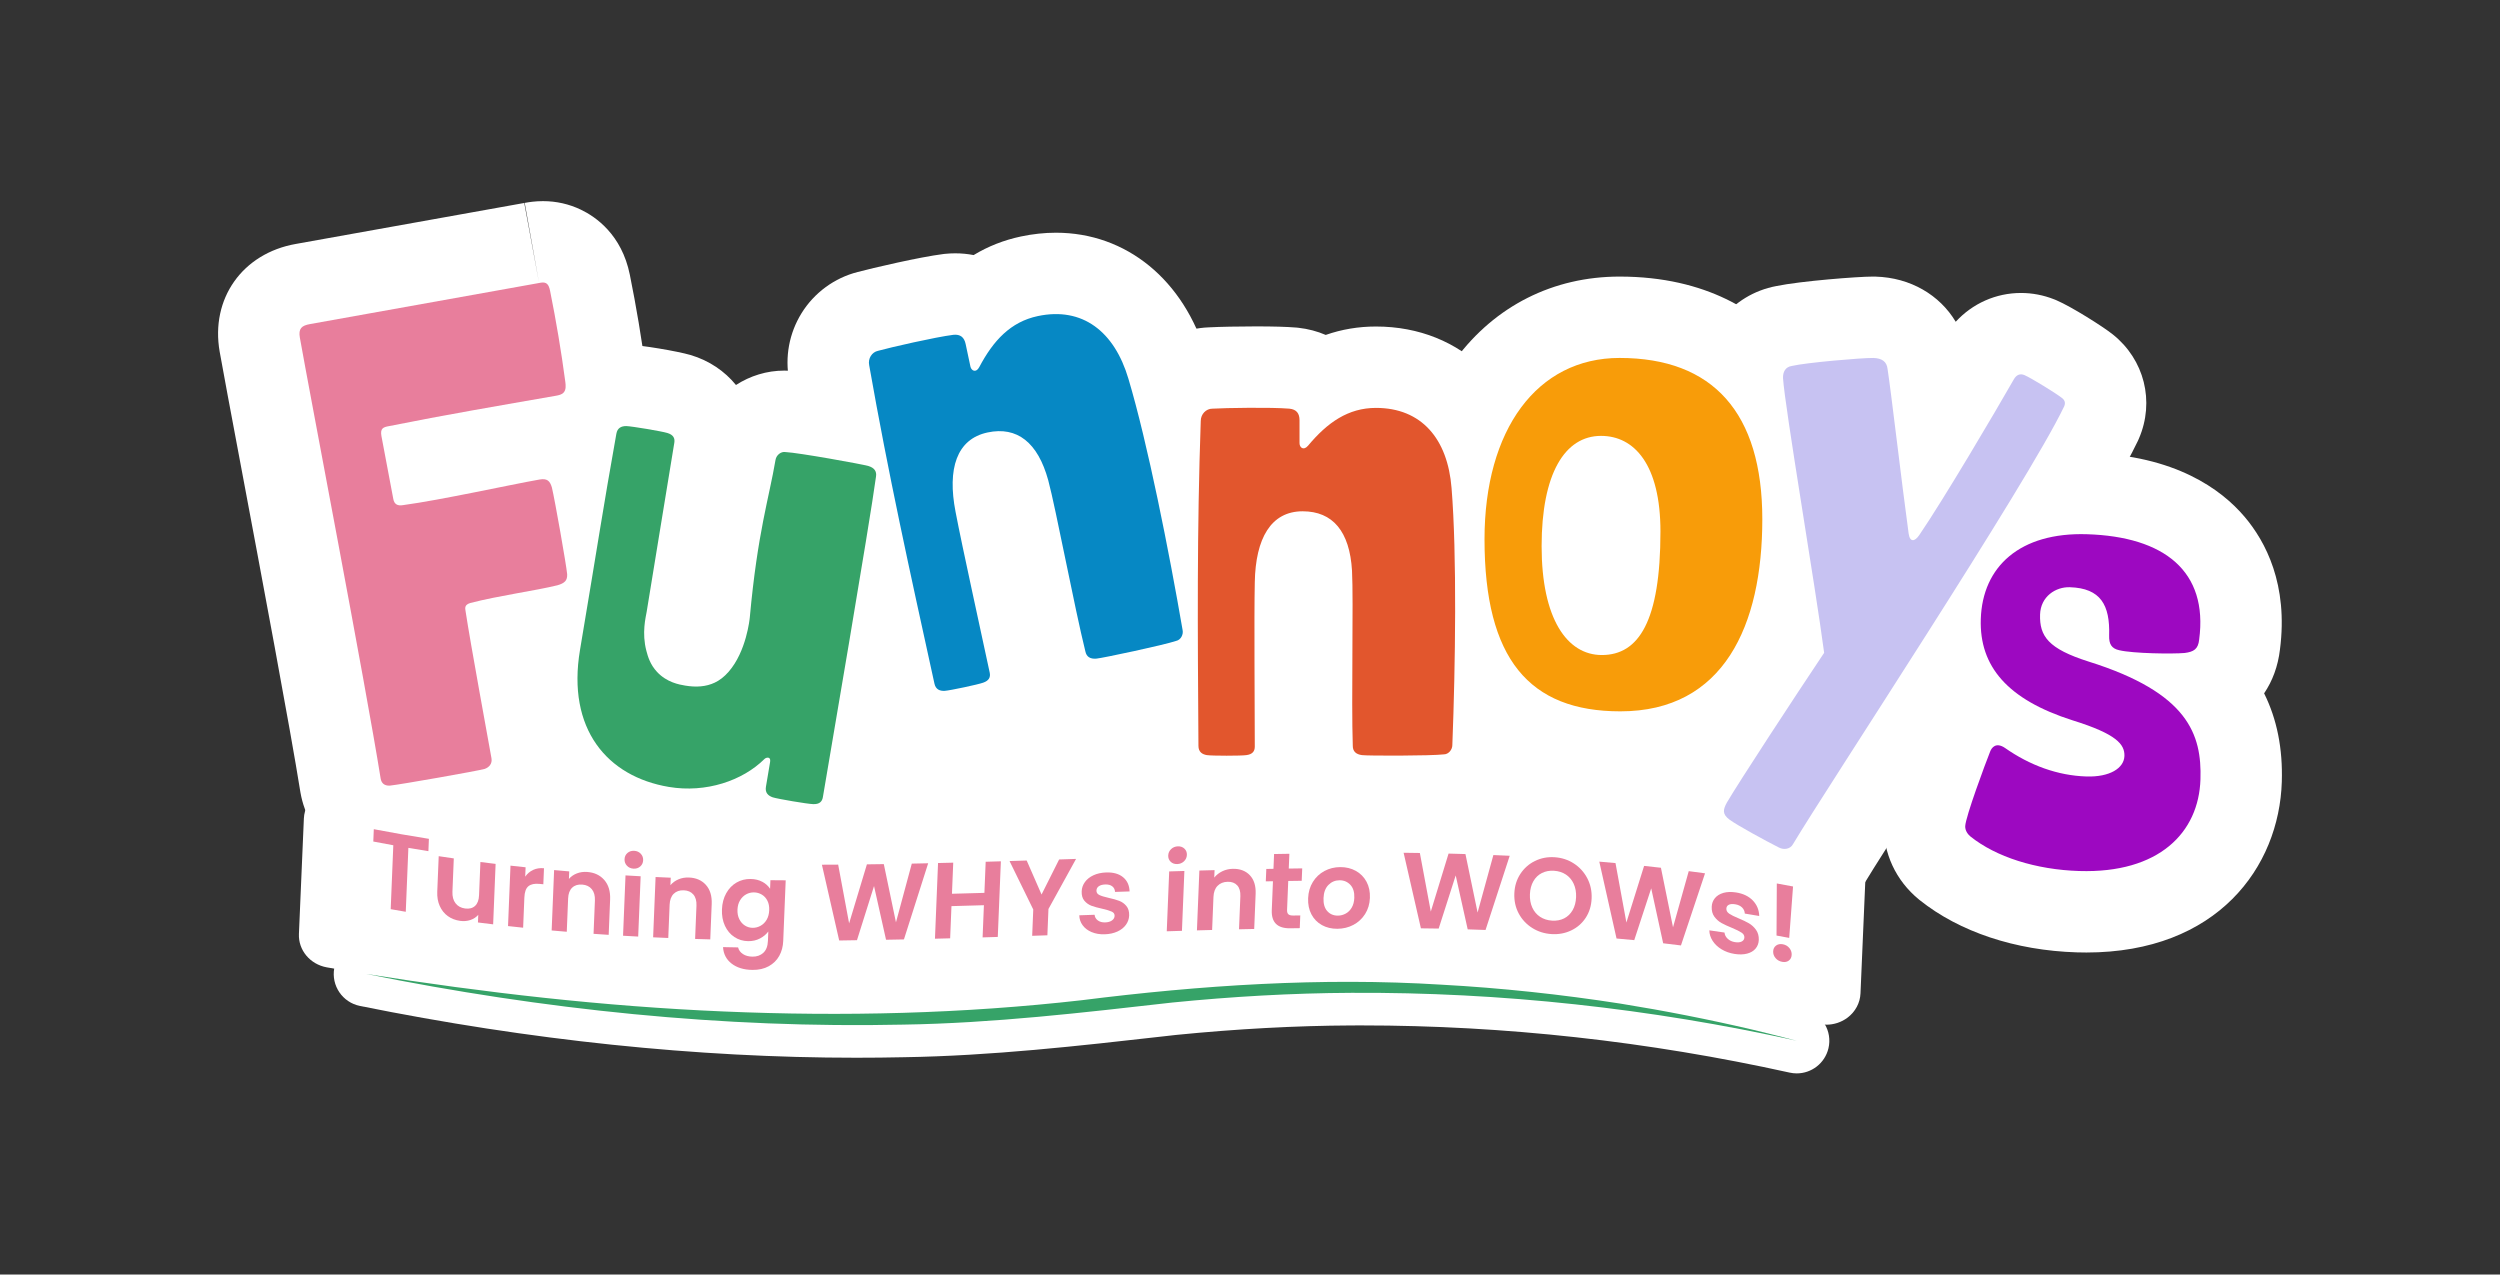
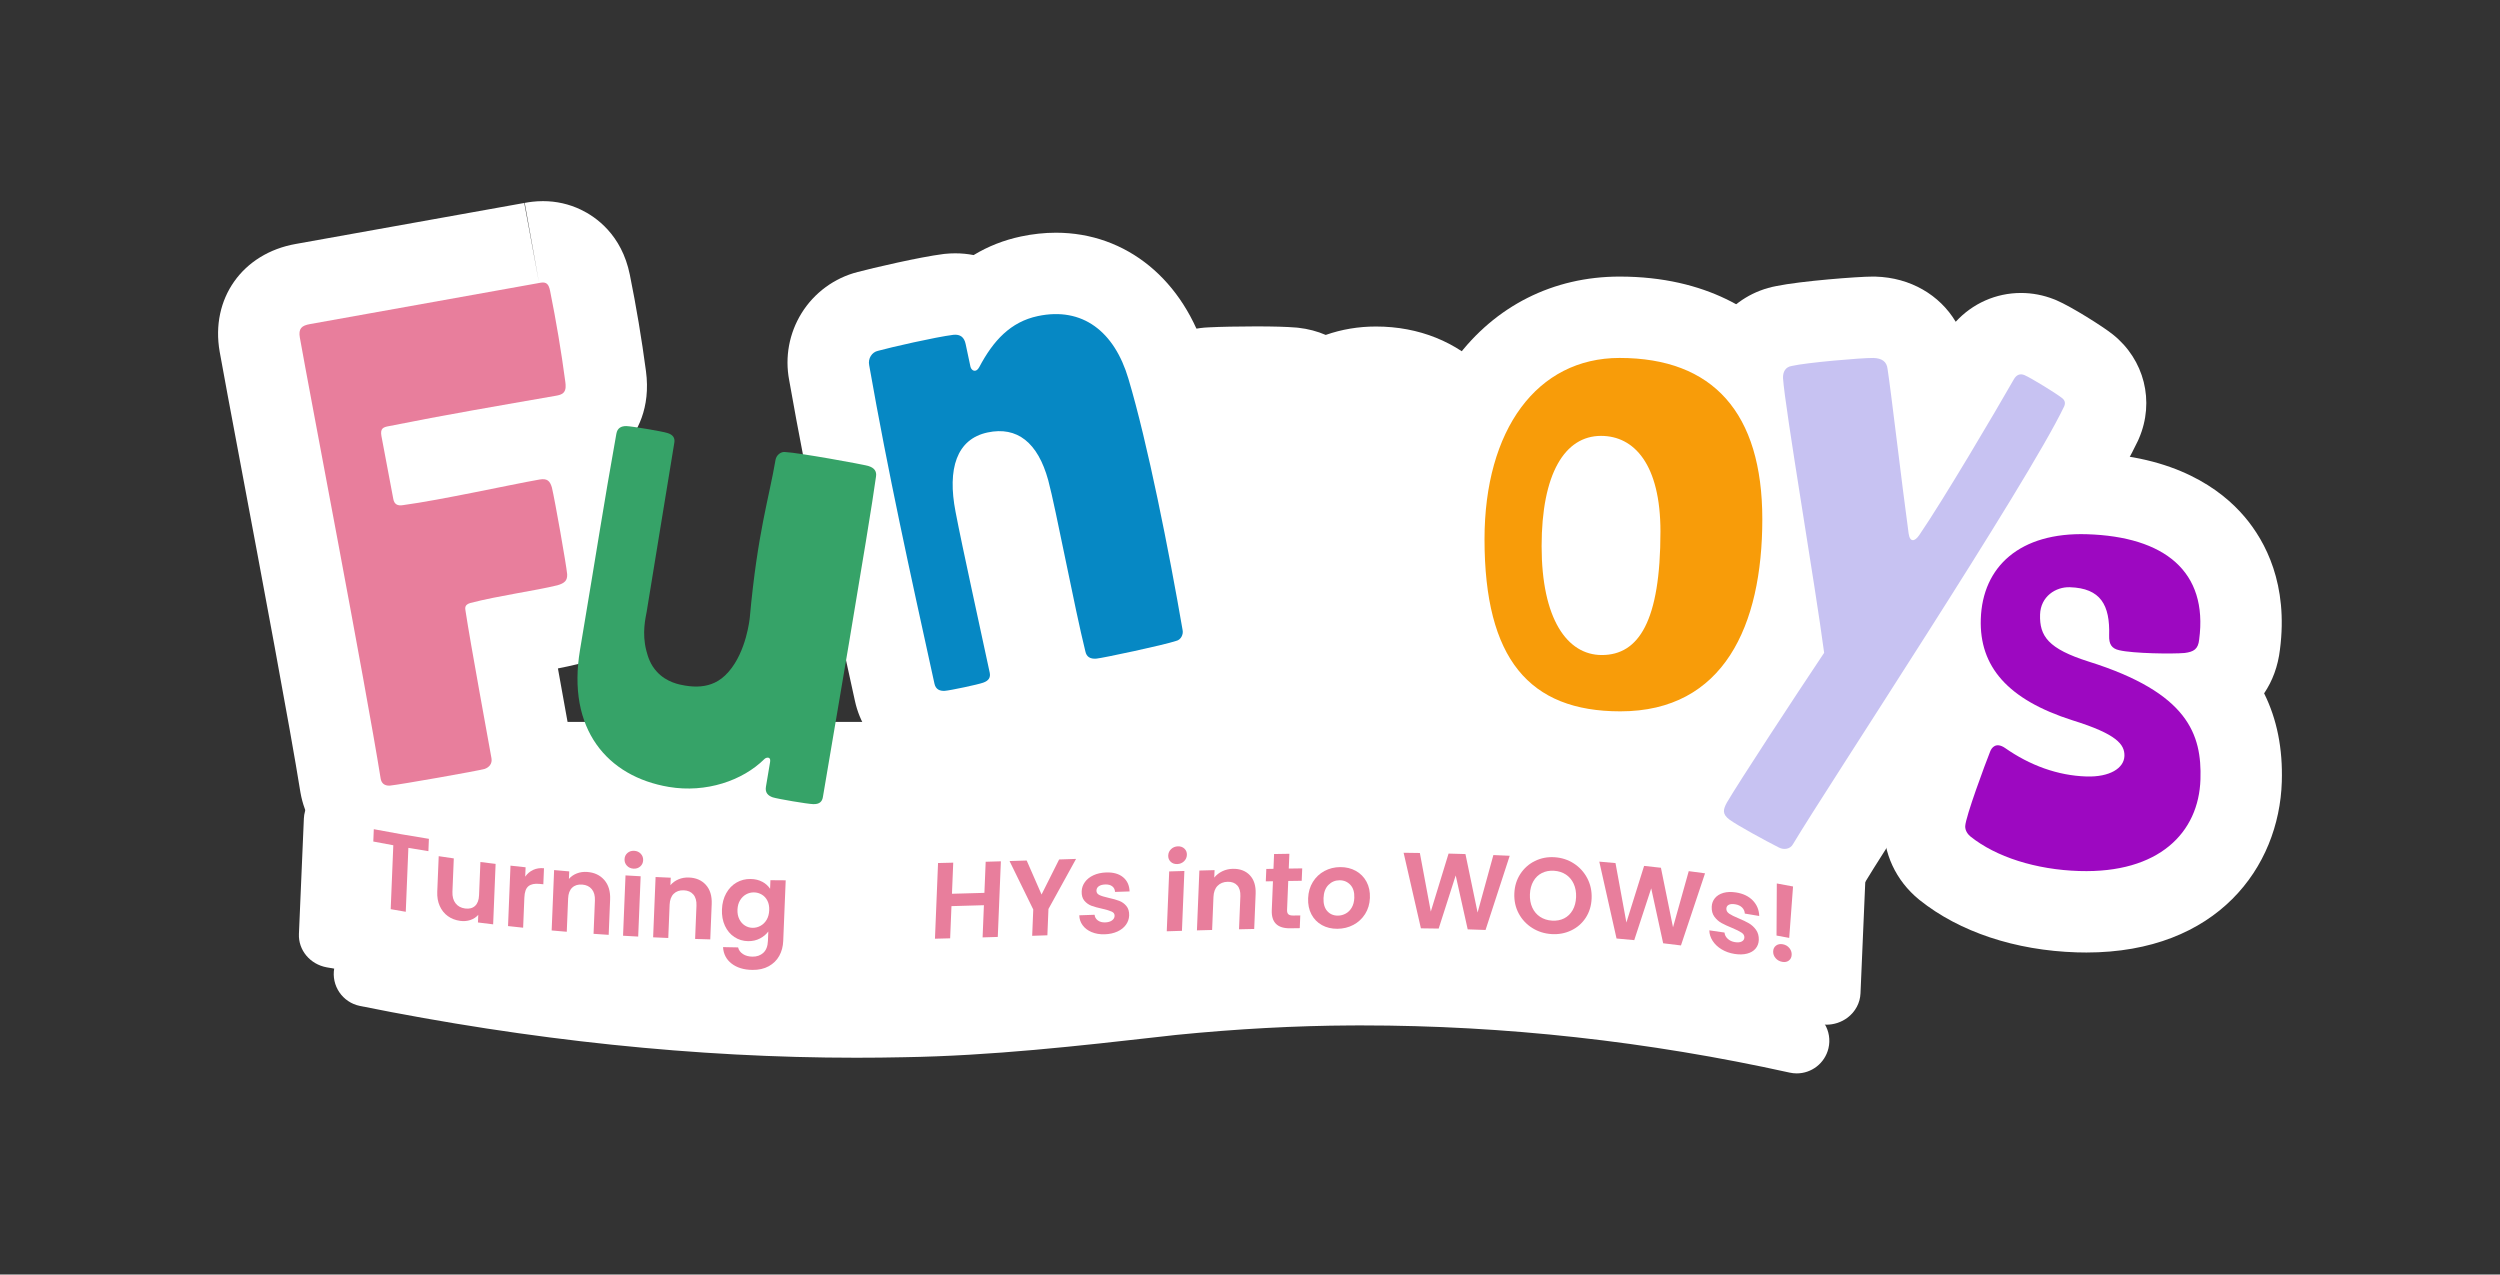
<svg xmlns="http://www.w3.org/2000/svg" viewBox="0 0 2102 1071.61" data-name="Layer 1" id="Layer_1">
  <rect x="0" y="0" width="2102" height="1071.61" fill="#333333" stroke="none" />
  <defs>
    <style>
      .cls-1 {
        fill: #e87e9c;
      }

      .cls-2 {
        fill: #e2562d;
      }

      .cls-3 {
        fill: #0688c4;
      }

      .cls-4 {
        fill: #fff;
      }

      .cls-5 {
        fill: #36a368;
      }

      .cls-6 {
        fill: #c7c2f2;
      }

      .cls-7 {
        fill: #f89c09;
      }

      .cls-8 {
        fill: #9d08c1;
      }
    </style>
  </defs>
  <path d="M1535.51,861.54c-1.8,0-3.61-.16-5.4-.49-108.46-19.69-227.33-28.86-374.1-28.86-12.29,0-25.11.06-38.11.19-69.56.65-140.54,3-209.18,5.28-68.93,2.28-140.21,4.64-210.43,5.31-13.15.12-26.12.19-38.54.19h-.05c-150.61,0-272.94-9.48-384.99-29.83-14.02-2.55-23.96-14.47-23.38-28.04,1.38-32.38,2.77-64.75,4.16-97.13.34-7.98,4.32-15.41,10.9-20.37,5.13-3.87,11.45-5.92,17.89-5.92,1.81,0,3.64.16,5.45.49,109.64,20.09,230.36,29.44,379.91,29.44,10.45,0,21.31-.04,32.27-.13,69.52-.55,140.46-2.79,209.07-4.96,68.96-2.18,140.26-4.43,210.5-4.99,11.11-.09,22.1-.13,32.69-.13,153.29,0,277.49,9.67,390.87,30.43,14,2.56,23.92,14.48,23.34,28.04l-4.08,95.2c-.34,7.97-4.31,15.4-10.88,20.36-5.13,3.88-11.46,5.94-17.91,5.94Z" class="cls-4" />
  <rect height="122.01" width="1071.37" y="606.98" x="378.1" class="cls-4" />
  <g>
    <path d="M327.26,728.99c-37.43,0-68.11-25.68-74.6-62.45l-.19-1.11c-8.33-52.25-32.36-180.27-49.92-273.74-8.5-45.26-15.21-81.02-17.84-95.95-7.85-44.6,19.09-82.72,64.06-90.64,63.85-11.47,127.94-22.96,192.02-34.44l12.46,67.28-12.07-67.35.59-.11c3.22-.58,8.4-1.37,14.74-1.37,11.2,0,21.92,2.41,31.87,7.17,12.41,5.92,34.35,20.93,41.18,54.69,5.42,26.78,9.98,54.05,13.57,81.08,4.17,31.18-7.68,51.88-18.36,63.75-.21.24-.42.47-.64.7,2.23,4.46,4.1,9.21,5.56,14.22l.49,1.68.4,1.7c2.85,11.99,13.24,69.74,14.4,82.43l.13,1.39.07,1.39c1.88,37.34-20.9,68.22-58.05,78.67l-1.17.33-1.18.29c-5.03,1.22-10.27,2.34-15.68,3.41,3.1,17.36,6.22,34.56,8.35,46.32,1.53,8.41,2.66,14.68,3.14,17.39,6.49,36.8-14.63,72.67-50.23,85.27l-1.77.63-1.81.53c-12.49,3.66-83.5,15.63-92.47,16.51l-2.24.22-2.25.07c-.87.03-1.73.04-2.58.04Z" class="cls-4" />
-     <path d="M684.32,744.55c-1.16,0-2.34-.02-3.55-.07h0c-12.07-.59-41.58-5.6-51.86-8.89l-1.5-.5c-5.43-1.87-10.51-4.25-15.21-7.05-10.93,2.23-22.19,3.38-33.58,3.38-9.23,0-18.51-.78-27.59-2.3-93.6-15.74-147.4-95.53-130.84-194.02,5.88-34.95,10.04-60.26,13.58-81.82,5.75-34.96,9.9-60.23,17.06-100.39,6.49-37.16,37.54-63.06,75.67-63.06l1.7.02c10.64.26,40.82,5.28,52.45,8.65h0c15.65,4.66,28.71,13.6,38.15,25.2,11.88-7.67,25.89-12.1,40.6-12.1,2.69,0,5.38.15,8.06.44,20.26,1.87,72.24,11.23,82.32,14.26,37.3,11.19,59.99,46.42,54.46,84.18-4.07,30.17-24.04,148.35-41.03,248.21-1.89,11.13-3.27,19.2-3.9,22.93-6.23,37.05-37.07,62.94-75.01,62.94Z" class="cls-4" />
    <path d="M793.56,649.3c-36.36,0-67.01-24.61-74.72-59.91l-1.68-7.66c-20.24-92.24-37.71-171.92-53.61-262.03-3.72-19.52-.05-39.48,10.4-56.38,10.66-17.22,27.76-29.72,47.23-34.63,12.21-3.26,51.81-12.54,71.87-15.08l.88-.11.88-.09c2.79-.28,5.6-.42,8.36-.42,5.31,0,10.47.5,15.46,1.47,12.16-7.37,25.42-12.59,39.74-15.63,9.91-2.1,19.82-3.17,29.49-3.17,59.2,0,107.7,39.66,126.56,103.5,16.68,55.8,35.32,149.27,47.23,218.33,3.27,17.68.18,35.98-8.79,51.75-9.95,17.51-26.36,30.27-45.46,35.52-18.21,5.34-68.28,16.22-79.81,17.19-2.29.2-4.74.3-7.14.3-12.9,0-25.07-3.09-35.76-8.66-8.85,11.17-21.03,20-35.72,25.07h0c-11.42,3.86-39.41,9.75-50.13,10.47l-1.44.08c-1.28.06-2.57.09-3.83.09Z" class="cls-4" />
    <path d="M1031.34,703.83c-18.02,0-23.38-.77-26.25-1.18l-1.46-.23c-37.84-6.26-64.29-37.11-64.39-75.06l-.05-7.83c-.62-94.36-1.16-175.89,2.01-267.29.9-41.71,34.1-75.54,75.33-77.01,8.88-.47,25.14-.8,39.53-.8s25.89.32,33.85.99l.9.08.9.1c8.15.9,15.85,2.96,22.95,6.01,13.46-4.71,27.56-7.07,42.24-7.07,72.74,0,125.7,52.47,131.79,130.57,4.73,58.03,3.54,153.33.83,223.36-1.01,39.44-31.87,71.53-70.58,74.06-9.44.82-25.94,1.23-49.15,1.23-25.43,0-29.85-.55-33.09-.96-15.44-1.91-29.22-8.02-40.26-17.09-10.77,8.92-24.2,14.96-39.26,16.99-2.98.42-8.65,1.12-25.83,1.12Z" class="cls-4" />
    <path d="M1362.37,666.53c-75,0-117.05-32.72-139.13-60.17-29.26-36.39-43.49-86.41-43.49-152.93,0-60.11,15.28-112.5,44.18-151.51,33.15-44.74,82.08-69.37,137.78-69.37,74.17,0,117.39,31.09,140.58,57.18,31.76,35.71,47.87,85.12,47.87,146.84s-12.79,111.57-38,150.69c-32.96,51.12-86.16,79.28-149.8,79.28Z" class="cls-4" />
    <path d="M1500.43,782.18c-12.57,0-25.09-3.07-36.25-8.87-5.19-2.66-37.3-19.25-50.63-29.1-27.49-20.29-44.85-59.79-21.64-102.25l.51-.93.53-.91c10.06-17.13,44.67-70.13,69.37-107.44-3.53-23.8-8.38-54.39-13.1-84.26-12.04-76.11-17.42-111.05-18.35-126.18l-.09-1.78c-1.42-39.67,24.85-72.84,62.83-79.96,20.71-4.24,68.31-7.95,81-7.95l2.43.03c29.24.84,53.82,15.41,67.33,37.96,14.15-15.38,33.75-24.21,54.89-24.21,9.49,0,18.86,1.79,27.84,5.33l.98.38.96.41c12.69,5.45,38.78,21.87,47.34,28.68,26.63,21.15,35.51,56.41,22,87.67l-.51,1.18-.55,1.16c-21.54,45.12-91.4,155.01-173.68,283.32-25.87,40.35-48.28,75.28-56.94,89.71-13.54,23.52-38.68,38.02-66.25,38.02Z" class="cls-4" />
    <path d="M1753.99,800.87c-2.57,0-5.18-.04-7.82-.12-51.72-1.6-98.62-17.2-132.06-43.92l-.65-.52c-19.51-15.98-30.26-39.2-29.5-63.71.59-19.26,14.13-56.85,25.5-85.27,1.73-4.5,3.82-8.76,6.23-12.75-16.16-27.68-19.26-55.84-18.63-76.09,2.55-82.42,63.98-137.79,152.86-137.79,2.27,0,4.57.04,6.91.11,72.05,2.23,110.71,30.46,130.46,53.75,17.51,20.65,36.83,56.76,29.68,111.69-1.65,13.9-6.24,26.3-13.3,36.72,10.81,21.72,15.74,46.48,14.87,74.41-2.22,71.43-53.96,143.5-164.55,143.5Z" class="cls-4" />
    <path d="M452.86,238c.28-.05.57-.1.85-.15,1.72-.31,3.58-.6,5.16.15,2.34,1.12,3.12,4.01,3.64,6.55,5.12,25.35,9.4,50.88,12.81,76.52.41,3.1.69,6.64-1.4,8.96-1.62,1.8-4.18,2.31-6.56,2.73-46.8,8.17-93.64,16.13-140.22,25.51-5.11.9-7.55,1.98-6.43,8.38,1.01,5.75,9.19,48.45,9.98,52.92.79,4.47,3.68,5.94,8.15,5.15,32.18-4.35,89.87-17.14,114.79-21.53,6.39-1.13,8.76,1.09,10.41,6.73,2.56,10.75,12.12,65.06,12.83,72.84.26,5.22-1.96,7.59-8.23,9.36-19.58,4.76-48.56,8.55-73.14,14.86-5,1.54-4.55,4.1-3.98,7.29,3.97,26.31,19.58,111.18,21.72,123.32.79,4.47-1.96,7.59-5.68,8.91-5.64,1.65-71.45,13.25-79.87,14.07-4.58.15-6.95-2.07-7.63-5.9-12.57-78.82-60.07-326.07-67.94-370.79-1.35-7.67,1.51-10.15,8.54-11.39,64.07-11.51,128.14-23,192.22-34.48Z" class="cls-1" />
    <path d="M647.52,640.44c.75-4.48-3.3-3.85-4.9-2.15-18.16,18-48.89,28.63-80.24,23.36-51.83-8.72-85.9-48.66-74.71-115.2,15.39-91.49,19.05-117.19,30.56-181.71.86-5.11,4.38-6.5,8.33-6.49,4.59.11,30.18,4.42,34.55,5.81,5.01,1.49,6.5,4.38,5.85,8.22-6.24,37.1-18.62,114.63-23.25,142.15-.77,4.56-4.22,17.72-.23,32.82,1.21,4.58,3.11,11.44,8.98,17.73,8.19,8.78,18.64,10.63,23.59,11.46,9.25,1.56,17.63,1,24.99-2.52,3.89-1.86,7.72-4.67,11.58-9.09,14.92-17.08,17.68-44.29,17.81-45.69,6.58-71.92,16.25-100.53,21.64-132.55.65-3.84,4.49-7.14,8.33-6.5,11.09.54,64.73,10.23,69.74,11.73,5.01,1.5,7.14,4.49,6.39,8.97-4.96,37.32-40.57,245.15-44.66,269.47-.65,3.84-2.99,6.07-8.22,5.85-4.59-.11-29.54-4.31-33.91-5.7-3.73-1.29-6.61-3.74-5.75-8.86l3.55-21.11Z" class="cls-5" />
    <path d="M815.96,308.3c.67,3.17,4.52,5.67,7.38.42,11.82-22.41,26.4-38.11,49.25-42.96,37.44-7.95,64.41,12.85,76.21,52.79,16.04,53.64,34.18,145.29,45.53,211.2.81,3.8-1.55,8.29-5.36,9.1-10.52,3.56-61.93,14.48-67.14,14.92-5.21.45-8.29-1.55-9.23-5.99-9.08-36.54-24.84-120.08-31.23-143.93-8.78-31.97-26.25-45.5-51-40.24-26.02,5.53-34,30.44-26.94,66.75,5.83,30.6,20.9,98.37,28.71,135.17.81,3.81-.55,6.76-5.5,8.46-4.31,1.58-27.79,6.57-32.37,6.88-3.94.18-7.52-1.05-8.6-6.13-21.13-96.33-38.75-176.17-54.85-267.59-1.21-5.71,2.29-11.09,7.36-12.17,10.65-2.93,47.96-11.52,63.46-13.48,5.84-.58,9.06,2.05,10.27,7.77l4.04,19.04Z" class="cls-3" />
-     <path d="M1092.66,372.81c0,3.24,3.24,6.48,7.14,1.94,16.22-19.46,33.74-31.79,57.1-31.79,38.28,0,60.34,25.95,63.58,67.47,4.54,55.8,3.25,149.22.65,216.05,0,3.89-3.24,7.79-7.14,7.79-11.03,1.29-63.58,1.29-68.77.64-5.19-.64-7.79-3.24-7.79-7.78-1.29-37.63.65-122.62-.65-147.28-1.94-33.09-16.22-49.96-41.52-49.96-26.6,0-39.58,22.71-40.23,59.69-.65,31.14,0,100.57,0,138.19,0,3.9-1.94,6.49-7.14,7.14-4.54.65-28.55.65-33.09,0-3.89-.64-7.14-2.59-7.14-7.78-.65-98.62-1.3-180.37,1.94-273.15,0-5.83,4.54-10.37,9.73-10.37,11.03-.65,49.31-1.3,64.88,0,5.84.64,8.43,3.89,8.43,9.73v19.46Z" class="cls-2" />
    <path d="M1248.18,453.42c0-92.13,44.12-152.46,113.54-152.46,78.51,0,120.03,46.06,120.03,135.59s-32.44,161.55-119.38,161.55c-76.56,0-114.19-44.12-114.19-144.68ZM1396.11,446.94c0-56.45-22.06-80.45-49.96-80.45-30.49,0-49.96,31.79-49.96,92.78s21.41,91.48,50.6,91.48c31.14,0,49.31-28.54,49.31-103.8Z" class="cls-7" />
    <path d="M1499.16,318.01c-.19-5.35,2.02-9.52,7.5-10.34,11.87-2.79,58.49-6.82,68.41-6.7,7.25.21,11.29,3.05,11.98,9.17,3.08,19.89,11.74,94.68,17.72,138.4,1.06,7.52,5.13,7.06,9.02,1.25,20.19-29.54,63.69-103.21,79.54-131.01,2.08-3.54,5.03-4.91,8.7-3.46,6.08,2.61,27.18,15.72,31.71,19.33,2.27,1.8,3.13,3.98,1.82,7.02-31.05,65.04-199.21,319.85-228.03,368.12-2.21,4.17-7.69,5.01-11.86,2.79-11.38-5.74-35.16-18.73-41.46-23.39-6.31-4.66-5.5-8.46-2.25-14.41,10.39-17.69,56.52-88.15,81.78-125.9-7.36-55.95-33.07-206.66-34.57-230.86Z" class="cls-6" />
    <path d="M1748.29,732.36c-36.68-1.14-70.1-11.9-91.47-28.99-2.31-1.89-4.58-5.01-4.47-8.65.25-7.9,17.04-52.98,20.89-62.6,1.29-3.6,5-8.36,12.53-3.26,20.87,14.63,44.28,23.26,68.53,24.01,19.52.61,31.6-6.92,31.92-17.25.3-9.71-6.53-18.44-43.48-29.92-55.11-17.52-78.52-45.61-77.29-85.1,1.38-44.35,33.06-73.16,89.25-71.42,65.06,2.02,102.05,31.14,94.35,88.67-.84,7.88-4.46,10.19-12.19,11.18-10.09.9-43.23.48-54.99-2.32-6.47-1.41-8.72-5.14-8.5-12.42.79-25.52-7.05-39.75-33.08-40.55-11.83-.37-24.52,7.75-24.99,22.93-.57,18.22,6.81,28.79,40.82,39.58,83.85,26.31,95.2,61.32,94.03,98.99-1.39,44.95-35.02,79.18-101.86,77.11Z" class="cls-8" />
  </g>
  <g>
    <path d="M360.62,705.29c-.17,4.15-.25,6.22-.42,10.37-6.74-1.07-10.1-1.62-16.84-2.76-.73,17.91-1.46,35.82-2.19,53.73-5.07-.86-7.6-1.3-12.67-2.2.73-17.91,1.46-35.82,2.19-53.74-6.73-1.21-10.09-1.83-16.82-3.13.17-4.15.25-6.23.42-10.38,15.4,2.95,30.84,5.68,46.32,8.11Z" class="cls-1" />
    <path d="M416.71,726.37c-.69,16.94-1.38,33.88-2.07,50.82-5.11-.61-7.67-.93-12.78-1.58.1-2.57.16-3.85.26-6.42-1.72,1.99-3.92,3.45-6.6,4.35s-5.56,1.15-8.64.73c-3.93-.54-7.37-1.87-10.32-3.99-2.95-2.12-5.22-4.95-6.81-8.48-1.59-3.53-2.29-7.56-2.1-12.09.41-9.94.81-19.89,1.22-29.83,5.07.77,7.61,1.15,12.68,1.87-.38,9.33-.76,18.66-1.14,27.99-.16,4.04.71,7.29,2.61,9.74,1.9,2.45,4.58,3.92,8.02,4.38,3.5.47,6.3-.25,8.38-2.17,2.08-1.91,3.21-4.89,3.37-8.93.38-9.33.76-18.65,1.14-27.98,5.11.66,7.67.97,12.78,1.59Z" class="cls-1" />
    <path d="M448.26,731.42c2.69-1.26,5.73-1.73,9.12-1.4-.22,5.39-.33,8.09-.55,13.47-1.34-.13-2.02-.19-3.36-.32-3.99-.39-7.04.25-9.15,1.94-2.11,1.69-3.25,4.88-3.44,9.59-.41,10.12-.62,15.18-1.03,25.31-5.08-.53-7.62-.8-12.7-1.37.69-16.94,1.38-33.87,2.07-50.81,5.08.57,7.62.85,12.7,1.38-.13,3.15-.19,4.73-.32,7.88,1.74-2.52,3.96-4.4,6.66-5.67Z" class="cls-1" />
    <path d="M508.1,739.91c3.54,4.07,5.17,9.51,4.89,16.35-.4,9.92-.81,19.84-1.21,29.76-5.09-.33-7.63-.5-12.72-.86.38-9.34.76-18.69,1.14-28.03.16-4.03-.71-7.2-2.62-9.51-1.91-2.31-4.59-3.6-8.04-3.87-3.51-.27-6.33.59-8.44,2.59-2.12,2-3.26,5.02-3.42,9.05l-1.14,28.04c-5.09-.42-7.63-.64-12.71-1.1.69-16.92,1.38-33.85,2.07-50.77,5.08.46,7.63.68,12.71,1.11-.1,2.53-.15,3.79-.26,6.32,1.78-2.06,4.02-3.6,6.7-4.64,2.69-1.04,5.6-1.44,8.75-1.2,6,.45,10.77,2.7,14.3,6.77Z" class="cls-1" />
    <path d="M527.13,727.9c-1.43-1.52-2.1-3.35-2.01-5.49.09-2.14.9-3.88,2.45-5.22,1.54-1.35,3.44-1.95,5.68-1.83,2.24.13,4.08.95,5.5,2.46s2.1,3.34,2.01,5.47c-.09,2.14-.9,3.88-2.45,5.24-1.54,1.35-3.44,1.97-5.68,1.84-2.24-.13-4.08-.95-5.5-2.47ZM538.66,736.76c-.69,16.9-1.38,33.81-2.07,50.71-5.09-.27-7.64-.41-12.73-.71.69-16.91,1.38-33.81,2.07-50.72,5.09.3,7.64.45,12.73.72Z" class="cls-1" />
    <path d="M593.5,744.01c3.54,3.92,5.18,9.29,4.9,16.11-.4,9.91-.81,19.81-1.21,29.72-5.1-.13-7.65-.21-12.74-.37.38-9.33.76-18.66,1.14-27.99.16-4.02-.71-7.15-2.62-9.38-1.91-2.23-4.6-3.41-8.06-3.53-3.52-.13-6.34.84-8.46,2.93-2.12,2.08-3.26,5.14-3.43,9.16-.38,9.33-.76,18.67-1.14,28-5.09-.21-7.64-.32-12.73-.56.69-16.9,1.38-33.8,2.07-50.7,5.09.24,7.64.36,12.73.57-.1,2.53-.15,3.79-.26,6.31,1.79-2.12,4.03-3.76,6.72-4.91,2.69-1.15,5.61-1.66,8.77-1.55,6.01.21,10.78,2.27,14.33,6.19Z" class="cls-1" />
    <path d="M640.99,741.41c2.79,1.53,4.96,3.48,6.5,5.88.12-2.89.18-4.33.29-7.22,5.14.05,7.71.07,12.84.1-.69,16.99-1.39,33.98-2.08,50.97-.19,4.69-1.3,8.87-3.34,12.55-2.03,3.67-4.98,6.58-8.83,8.71-3.85,2.13-8.45,3.17-13.8,3.1-7.17-.09-12.97-1.87-17.42-5.3-4.45-3.44-6.86-8.07-7.23-13.87,5.06.11,7.59.16,12.66.25.57,2.33,1.94,4.2,4.1,5.6,2.16,1.41,4.82,2.13,7.98,2.17,3.7.05,6.76-1.03,9.15-3.23,2.4-2.2,3.69-5.56,3.87-10.06.13-3.14.19-4.71.32-7.86-1.74,2.36-4.08,4.32-7.03,5.87-2.95,1.55-6.28,2.3-9.98,2.25-4.25-.06-8.09-1.22-11.52-3.48-3.43-2.26-6.08-5.41-7.95-9.45s-2.7-8.65-2.49-13.83c.21-5.12,1.41-9.64,3.6-13.55,2.19-3.92,5.08-6.9,8.66-8.97,3.58-2.06,7.52-3.06,11.83-2.99,3.76.06,7.04.85,9.84,2.38ZM645.26,757.36c-1.12-2.23-2.69-3.96-4.71-5.17-2.02-1.21-4.21-1.83-6.58-1.87-2.37-.03-4.58.51-6.63,1.64-2.05,1.13-3.74,2.79-5.08,4.99-1.34,2.2-2.06,4.83-2.19,7.87-.12,3.05.39,5.73,1.54,8.03,1.15,2.31,2.72,4.09,4.7,5.34,1.98,1.25,4.13,1.89,6.44,1.92,2.37.03,4.61-.53,6.72-1.7,2.11-1.16,3.82-2.85,5.13-5.07,1.3-2.21,2.02-4.87,2.15-7.98.13-3.11-.37-5.78-1.5-8.01Z" class="cls-1" />
-     <path d="M780.41,725.83c-6.79,21.34-13.58,42.69-20.38,64.03-6.02.12-9.03.18-15.05.29-3.37-15.05-6.73-30.1-10.1-45.15-4.78,15.17-9.56,30.34-14.34,45.52-5.98.11-8.97.16-14.95.25-4.85-21.24-9.69-42.48-14.53-63.72,5.47-.02,8.2-.03,13.67-.07,3.06,16.46,6.13,32.92,9.2,49.38,4.99-16.54,9.98-33.07,14.96-49.61,5.69-.07,8.53-.11,14.22-.2,3.4,16.32,6.81,32.64,10.21,48.96,4.44-16.46,8.88-32.92,13.31-49.38,5.51-.11,8.26-.17,13.77-.3Z" class="cls-1" />
    <path d="M841.53,724.19c-.86,21.19-1.73,42.38-2.59,63.58-5.11.16-7.66.24-12.77.39.44-10.82.66-16.23,1.1-27.06-10.91.32-16.37.48-27.28.77-.44,10.83-.66,16.24-1.1,27.07-5.11.14-7.66.2-12.77.33.86-21.21,1.73-42.42,2.59-63.63,5.11-.12,7.66-.19,12.77-.32-.43,10.46-.64,15.7-1.07,26.16,10.91-.29,16.37-.44,27.28-.76.43-10.46.64-15.69,1.07-26.15,5.11-.15,7.66-.22,12.77-.38Z" class="cls-1" />
    <path d="M904.76,722.15c-7.74,14.04-15.48,28.08-23.22,42.13-.36,8.85-.54,13.27-.9,22.12-5.11.17-7.67.26-12.78.43.36-8.85.54-13.27.9-22.12-6.65-13.58-13.29-27.16-19.94-40.74,5.77-.18,8.65-.27,14.42-.45,4.17,9.53,8.33,19.07,12.5,28.6,4.93-9.83,9.85-19.66,14.78-29.48,5.69-.19,8.54-.28,14.23-.47Z" class="cls-1" />
    <path d="M917.83,783.71c-3.23-1.37-5.74-3.3-7.56-5.78s-2.75-5.27-2.8-8.35c5.15-.18,7.72-.26,12.87-.44.16,1.93,1.06,3.51,2.68,4.72,1.62,1.22,3.68,1.78,6.17,1.7,2.43-.08,4.35-.63,5.76-1.65,1.41-1.02,2.14-2.28,2.21-3.8.07-1.64-.72-2.84-2.36-3.6-1.64-.76-4.3-1.62-7.88-2.41-3.68-.82-6.78-1.62-9.15-2.51-2.36-.89-4.37-2.3-6.02-4.25-1.65-1.94-2.41-4.61-2.27-8.01.11-2.79,1.02-5.36,2.73-7.72,1.71-2.36,4.09-4.26,7.16-5.69,3.07-1.43,6.64-2.22,10.71-2.36,6.02-.2,10.77,1.14,14.23,4.02,3.47,2.88,5.28,6.86,5.44,11.94-4.89.16-7.34.24-12.23.4-.1-1.99-.87-3.56-2.31-4.69-1.44-1.13-3.41-1.66-5.9-1.57-2.31.08-4.11.56-5.39,1.45-1.28.89-1.95,2.1-2.02,3.61-.07,1.7.73,2.96,2.4,3.78,1.67.82,4.28,1.64,7.83,2.42,3.6.79,6.59,1.63,8.92,2.52,2.33.89,4.33,2.32,5.98,4.3,1.65,1.97,2.47,4.66,2.36,7.96-.09,2.88-1.03,5.54-2.74,7.9-1.71,2.36-4.09,4.24-7.15,5.64-3.06,1.4-6.6,2.18-10.62,2.31-4.14.14-7.82-.48-11.04-1.85Z" class="cls-1" />
    <path d="M984.26,724.53c-1.43-1.38-2.1-3.13-2.02-5.25.09-2.12.9-3.91,2.45-5.38,1.55-1.47,3.45-2.23,5.7-2.3,2.25-.07,4.09.59,5.52,1.97s2.1,3.13,2.02,5.25c-.09,2.12-.9,3.91-2.45,5.38-1.55,1.47-3.45,2.23-5.7,2.3-2.25.07-4.09-.59-5.52-1.97ZM995.83,732.31c-.68,16.78-1.37,33.55-2.05,50.33-5.11.15-7.66.23-12.77.39.68-16.78,1.37-33.56,2.05-50.34,5.11-.15,7.66-.23,12.77-.38Z" class="cls-1" />
    <path d="M1050.82,735.85c3.55,3.7,5.19,8.94,4.92,15.72-.4,9.83-.8,19.66-1.2,29.5-5.11.11-7.66.17-12.77.28.45-11.11.68-16.67,1.13-27.78.16-3.99-.72-7.04-2.63-9.14-1.92-2.1-4.61-3.11-8.08-3.03-3.53.09-6.35,1.23-8.48,3.43-2.13,2.2-3.27,5.3-3.43,9.3-.45,11.12-.68,16.67-1.13,27.79-5.11.14-7.66.21-12.77.35.68-16.77,1.37-33.55,2.05-50.32,5.11-.14,7.66-.21,12.77-.34-.1,2.51-.15,3.76-.26,6.27,1.79-2.22,4.04-3.99,6.73-5.3,2.7-1.31,5.62-2,8.79-2.07,6.02-.14,10.81,1.64,14.36,5.34Z" class="cls-1" />
    <path d="M1083.15,740.74c-.4,9.72-.59,14.59-.99,24.31-.07,1.69.29,2.91,1.08,3.65.79.74,2.16,1.1,4.1,1.07,2.37-.03,3.56-.05,5.93-.08-.17,4.28-.26,6.42-.44,10.7-3.21.04-4.81.07-8.02.11-10.76.16-15.93-4.93-15.5-15.33.4-9.69.59-14.54.99-24.23-2.41.04-3.61.06-6.02.11.17-4.17.26-6.26.43-10.44,2.41-.05,3.61-.07,6.02-.11.2-4.97.3-7.46.51-12.43,5.14-.09,7.71-.13,12.86-.21-.2,4.97-.3,7.46-.51,12.43,4.52-.07,6.78-.1,11.31-.16-.17,4.17-.25,6.26-.43,10.43-4.52.06-6.78.09-11.31.16Z" class="cls-1" />
    <path d="M1111.43,777.79c-3.8-2.11-6.73-5.12-8.79-9.02-2.06-3.91-2.98-8.43-2.77-13.57.21-5.14,1.53-9.69,3.97-13.64,2.44-3.95,5.68-7.02,9.72-9.2,4.04-2.18,8.49-3.28,13.35-3.3,4.86-.02,9.22,1.04,13.08,3.18,3.86,2.14,6.85,5.18,8.97,9.11,2.12,3.93,3.07,8.47,2.86,13.6-.21,5.14-1.56,9.66-4.06,13.59-2.5,3.92-5.78,6.96-9.85,9.11-4.07,2.15-8.56,3.24-13.48,3.27-4.86.03-9.19-1.01-13-3.12ZM1131.46,768.15c2.08-1.12,3.77-2.8,5.08-5.04,1.31-2.24,2.02-4.96,2.16-8.16.19-4.77-.92-8.44-3.33-11-2.42-2.56-5.45-3.84-9.09-3.82s-6.75,1.32-9.32,3.91c-2.57,2.59-3.95,6.27-4.14,11.04-.19,4.78.86,8.44,3.15,10.99s5.27,3.81,8.91,3.79c2.31-.01,4.5-.58,6.58-1.71Z" class="cls-1" />
    <path d="M1269.36,719.55c-6.78,20.79-13.55,41.58-20.31,62.37-6-.23-9.01-.33-15.01-.52-3.36-15.11-6.72-30.22-10.09-45.33-4.77,14.89-9.54,29.78-14.31,44.67-5.97-.1-8.96-.14-14.94-.2-4.84-21.18-9.69-42.36-14.54-63.54,5.46.06,8.2.1,13.66.19,3.07,16.42,6.13,32.85,9.2,49.27,4.97-16.26,9.95-32.51,14.93-48.77,5.68.14,8.52.22,14.2.4,3.4,16.39,6.81,32.78,10.21,49.17,4.42-16.11,8.84-32.22,13.27-48.33,5.49.22,8.24.34,13.74.6Z" class="cls-1" />
    <path d="M1288.3,780.23c-4.86-3.05-8.64-7.1-11.35-12.15-2.71-5.06-3.94-10.69-3.69-16.9.25-6.15,1.93-11.61,5.04-16.37,3.11-4.76,7.21-8.4,12.29-10.89,5.08-2.49,10.59-3.55,16.53-3.16,6,.39,11.41,2.16,16.23,5.29s8.57,7.28,11.25,12.41c2.68,5.13,3.89,10.78,3.64,16.92-.25,6.2-1.92,11.64-4.99,16.32-3.08,4.68-7.15,8.22-12.23,10.63-5.08,2.41-10.59,3.42-16.53,3.04-5.94-.38-11.34-2.09-16.19-5.14ZM1315.14,772.17c2.98-1.52,5.35-3.81,7.12-6.88,1.77-3.07,2.73-6.71,2.91-10.93.17-4.21-.5-7.97-2-11.25-1.51-3.28-3.68-5.87-6.52-7.76-2.84-1.89-6.17-2.96-9.98-3.21-3.82-.25-7.23.39-10.24,1.9-3.01,1.51-5.39,3.81-7.16,6.88-1.77,3.07-2.73,6.72-2.91,10.94-.17,4.22.5,7.97,2,11.25,1.51,3.29,3.69,5.87,6.56,7.76,2.87,1.89,6.21,2.96,10.03,3.2s7.21-.39,10.19-1.9Z" class="cls-1" />
    <path d="M1433.59,734.3c-6.76,20.2-13.5,40.41-20.24,60.62-5.98-.75-8.98-1.12-14.96-1.81-3.35-15.4-6.7-30.79-10.05-46.19-4.76,14.51-9.51,29.03-14.26,43.54-5.95-.57-8.93-.84-14.89-1.36-4.83-21.55-9.66-43.09-14.5-64.63,5.45.46,8.17.7,13.62,1.2,3.06,16.66,6.12,33.33,9.17,49.99,4.96-15.87,9.91-31.74,14.88-47.61,5.66.6,8.49.91,14.15,1.56,3.39,16.69,6.78,33.38,10.17,50.06,4.4-15.74,8.81-31.47,13.22-47.21,5.47.71,8.21,1.08,13.68,1.83Z" class="cls-1" />
    <path d="M1447.48,798.19c-3.2-1.96-5.7-4.33-7.5-7.13-1.8-2.8-2.73-5.74-2.78-8.83,5.11.72,7.66,1.09,12.77,1.86.16,1.96,1.05,3.69,2.66,5.21,1.61,1.51,3.65,2.46,6.13,2.85,2.41.38,4.32.2,5.72-.55,1.4-.74,2.13-1.86,2.19-3.37.07-1.62-.72-2.97-2.34-4.05-1.63-1.08-4.25-2.44-7.81-3.91-3.65-1.5-6.73-2.87-9.08-4.19-2.35-1.31-4.34-3.09-5.98-5.32s-2.39-5.03-2.25-8.39c.11-2.76,1.02-5.18,2.71-7.23,1.69-2.05,4.06-3.52,7.1-4.4,3.04-.88,6.59-1,10.63-.37,5.98.93,10.68,3.2,14.12,6.77,3.44,3.57,5.24,7.91,5.39,13.02-4.85-.83-7.28-1.23-12.13-2.02-.1-2.01-.87-3.72-2.3-5.13-1.43-1.41-3.38-2.31-5.86-2.7-2.29-.36-4.08-.21-5.35.45-1.27.65-1.94,1.73-2,3.23-.07,1.68.73,3.09,2.38,4.22,1.65,1.13,4.25,2.43,7.77,3.88,3.58,1.48,6.53,2.89,8.85,4.24,2.31,1.35,4.29,3.18,5.93,5.48,1.64,2.3,2.45,5.15,2.34,8.43-.09,2.86-1.02,5.33-2.71,7.34-1.69,2.01-4.06,3.42-7.1,4.22s-6.55.89-10.54.27c-4.11-.64-7.76-1.94-10.96-3.89Z" class="cls-1" />
-     <path d="M1492.88,805.57c-1.42-1.68-2.09-3.57-2-5.67.09-2.1.9-3.73,2.43-4.87,1.53-1.14,3.45-1.51,5.74-1.08,2.23.41,4.04,1.47,5.43,3.15,1.39,1.69,2.04,3.58,1.96,5.68-.09,2.1-.88,3.72-2.38,4.86-1.5,1.14-3.37,1.5-5.6,1.08-2.29-.42-4.15-1.47-5.57-3.15ZM1507.59,745.37c-1.07,14.41-2.15,28.82-3.22,43.22-4.27-.81-6.4-1.2-10.67-1.98.08-14.6.16-29.19.24-43.79,5.46.99,8.19,1.5,13.66,2.54Z" class="cls-1" />
+     <path d="M1492.88,805.57c-1.42-1.68-2.09-3.57-2-5.67.09-2.1.9-3.73,2.43-4.87,1.53-1.14,3.45-1.51,5.74-1.08,2.23.41,4.04,1.47,5.43,3.15,1.39,1.69,2.04,3.58,1.96,5.68-.09,2.1-.88,3.72-2.38,4.86-1.5,1.14-3.37,1.5-5.6,1.08-2.29-.42-4.15-1.47-5.57-3.15M1507.59,745.37c-1.07,14.41-2.15,28.82-3.22,43.22-4.27-.81-6.4-1.2-10.67-1.98.08-14.6.16-29.19.24-43.79,5.46.99,8.19,1.5,13.66,2.54Z" class="cls-1" />
  </g>
  <path d="M1510.73,902.51c-1.96,0-3.95-.21-5.95-.65-119.02-26.34-240.04-39.69-359.69-39.69-2.89,0-5.81,0-8.7.02-46.91.22-96.6,2.9-147.71,7.99l-10.32,1.17c-71.25,8.07-144.93,16.41-218.49,17.56-13.09.29-26.58.43-39.95.43-133.97,0-274.38-14.66-417.33-43.56-14.62-2.96-24.19-17.05-21.55-31.73,2.38-13.23,13.91-22.56,26.95-22.56,1.43,0,2.87.11,4.32.34,108.26,17.14,205.47,27.35,297.2,31.22,30.68,1.33,61.29,2,91.02,2,70.66,0,139.88-3.8,205.76-11.29,83.47-10.53,157.71-15.65,226.93-15.65,27.35,0,54.4.82,80.4,2.43,50.16,2.75,101.72,8.21,153.25,16.24,38.3,6.17,76.41,13.69,113.42,22.38,11,2.63,22.84,5.61,37.35,9.41,14.45,3.78,23.21,18.44,19.7,32.95-3.03,12.53-14.23,20.98-26.62,20.98Z" class="cls-4" />
-   <path d="M1474.03,865.85c-36.85-8.65-73.99-15.96-111.37-21.98-49.69-7.74-100.41-13.21-150.64-15.96-100.93-6.27-202.29.43-302.47,13.07-99.93,11.37-200.72,13.8-301.19,9.46-100.57-4.24-200.92-15.79-300.33-31.53,148.34,29.99,300,45.89,451.42,42.59,75.75-1.18,151.18-10.09,226.33-18.58,50.01-4.98,100.2-7.92,150.47-8.15,125.81-.68,251.42,13.09,374.46,40.32-12.19-3.19-24.41-6.31-36.67-9.24Z" class="cls-5" />
</svg>